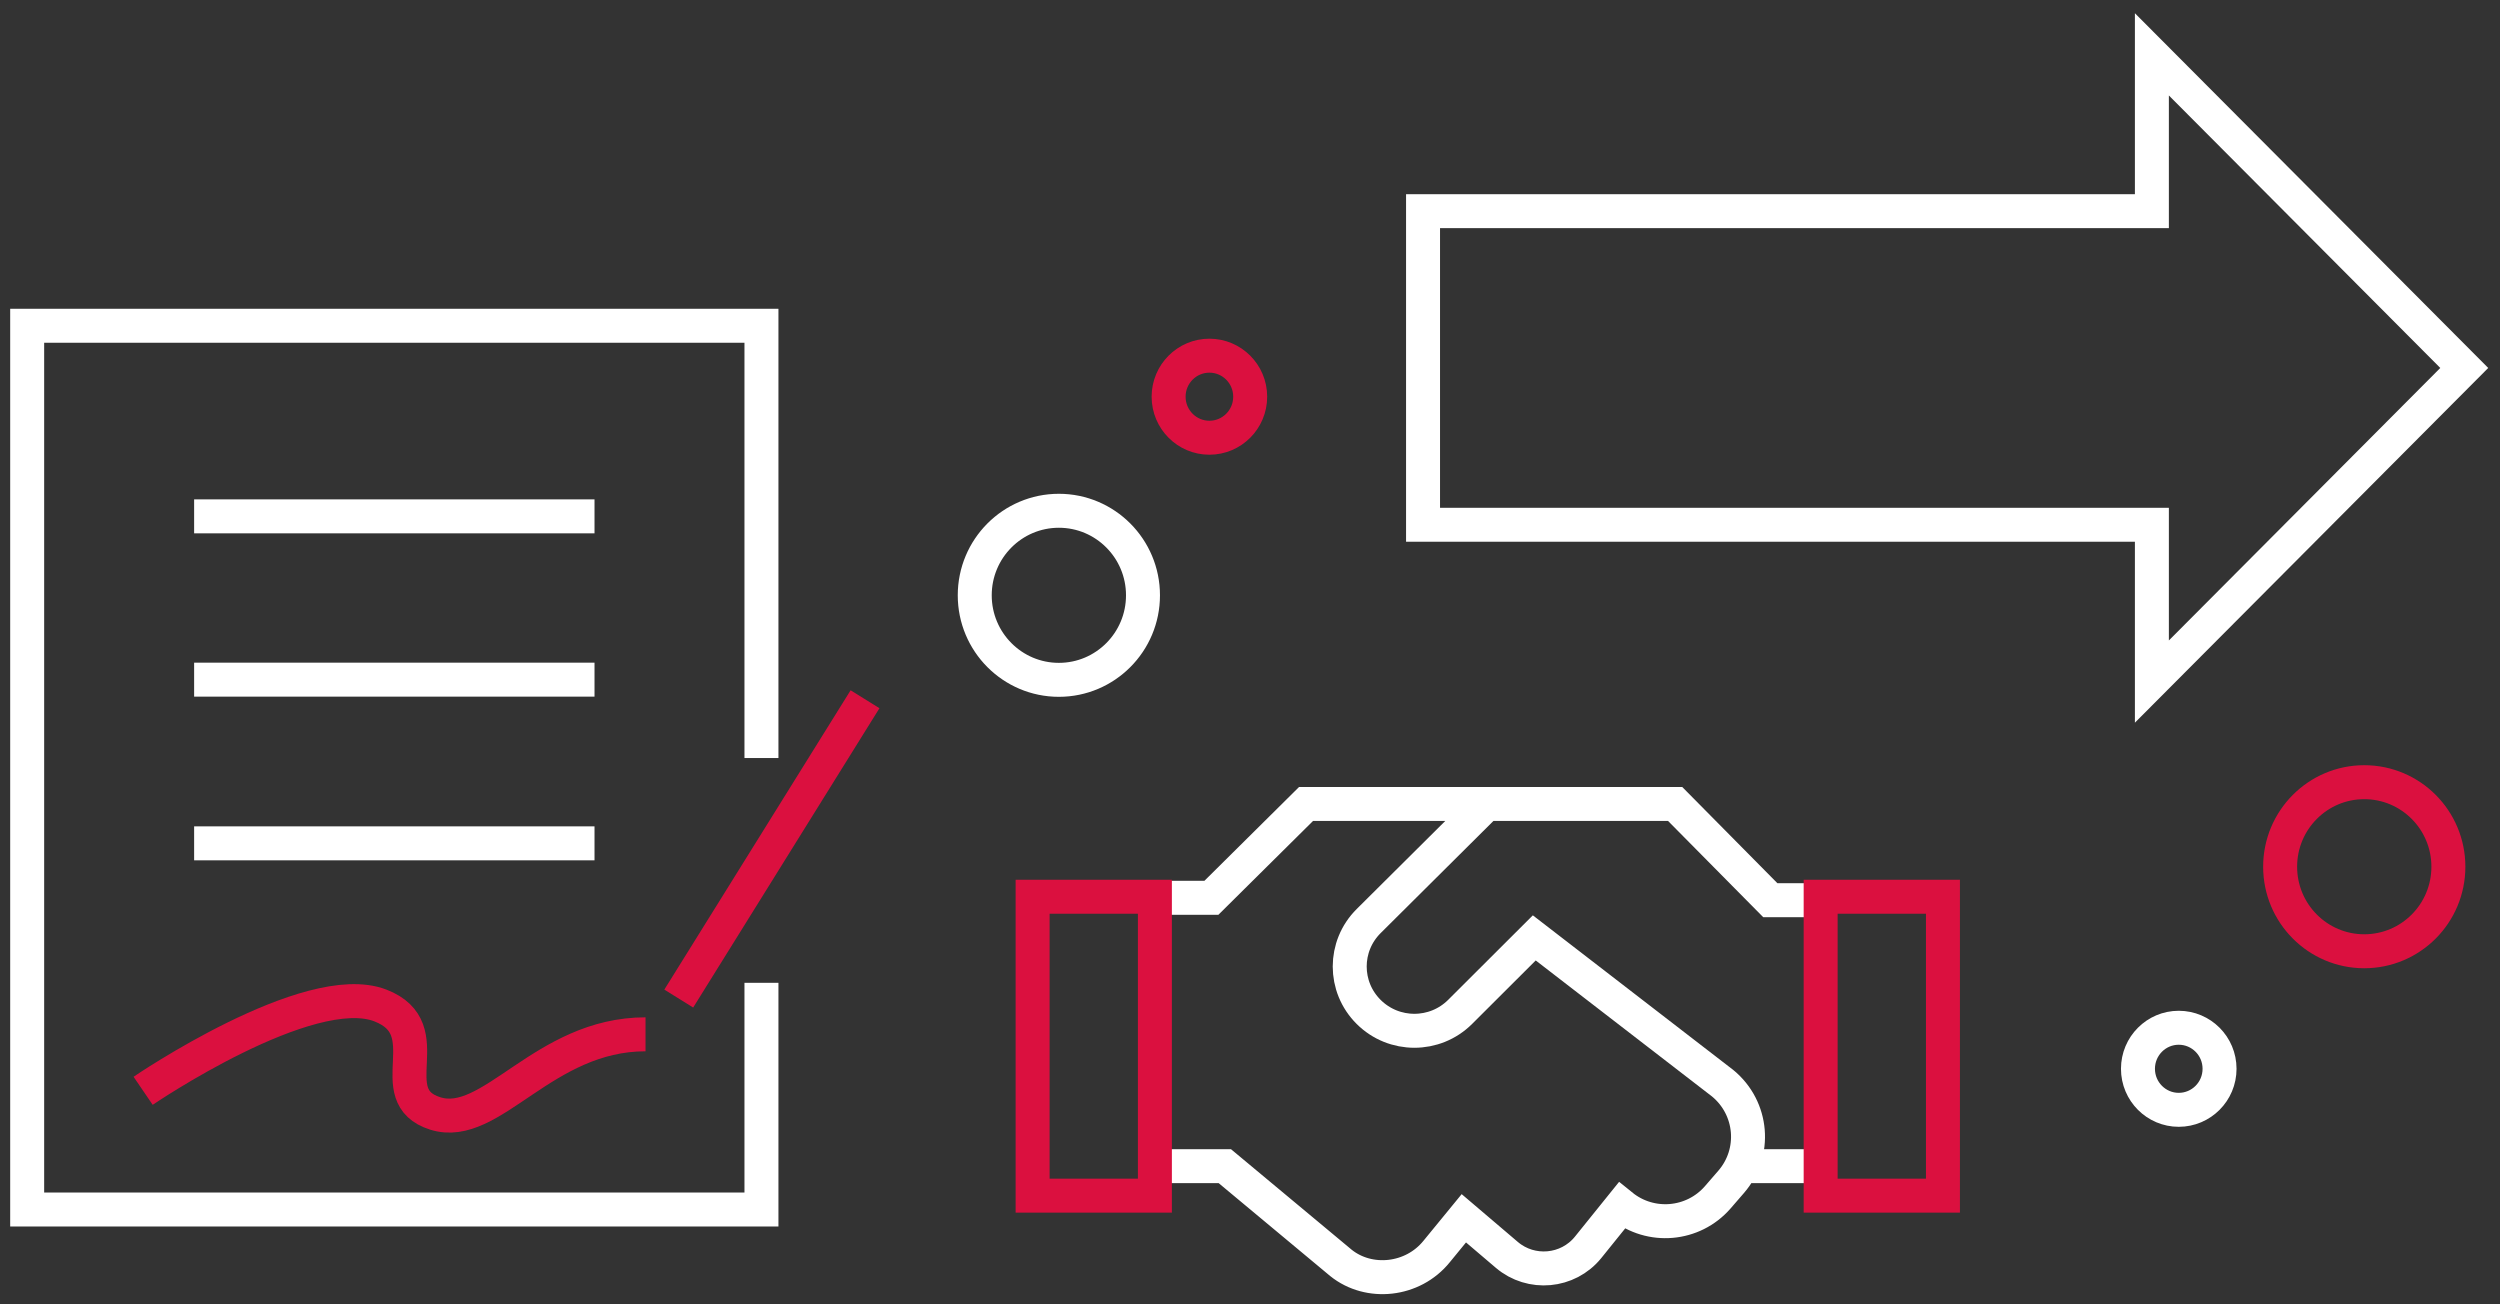
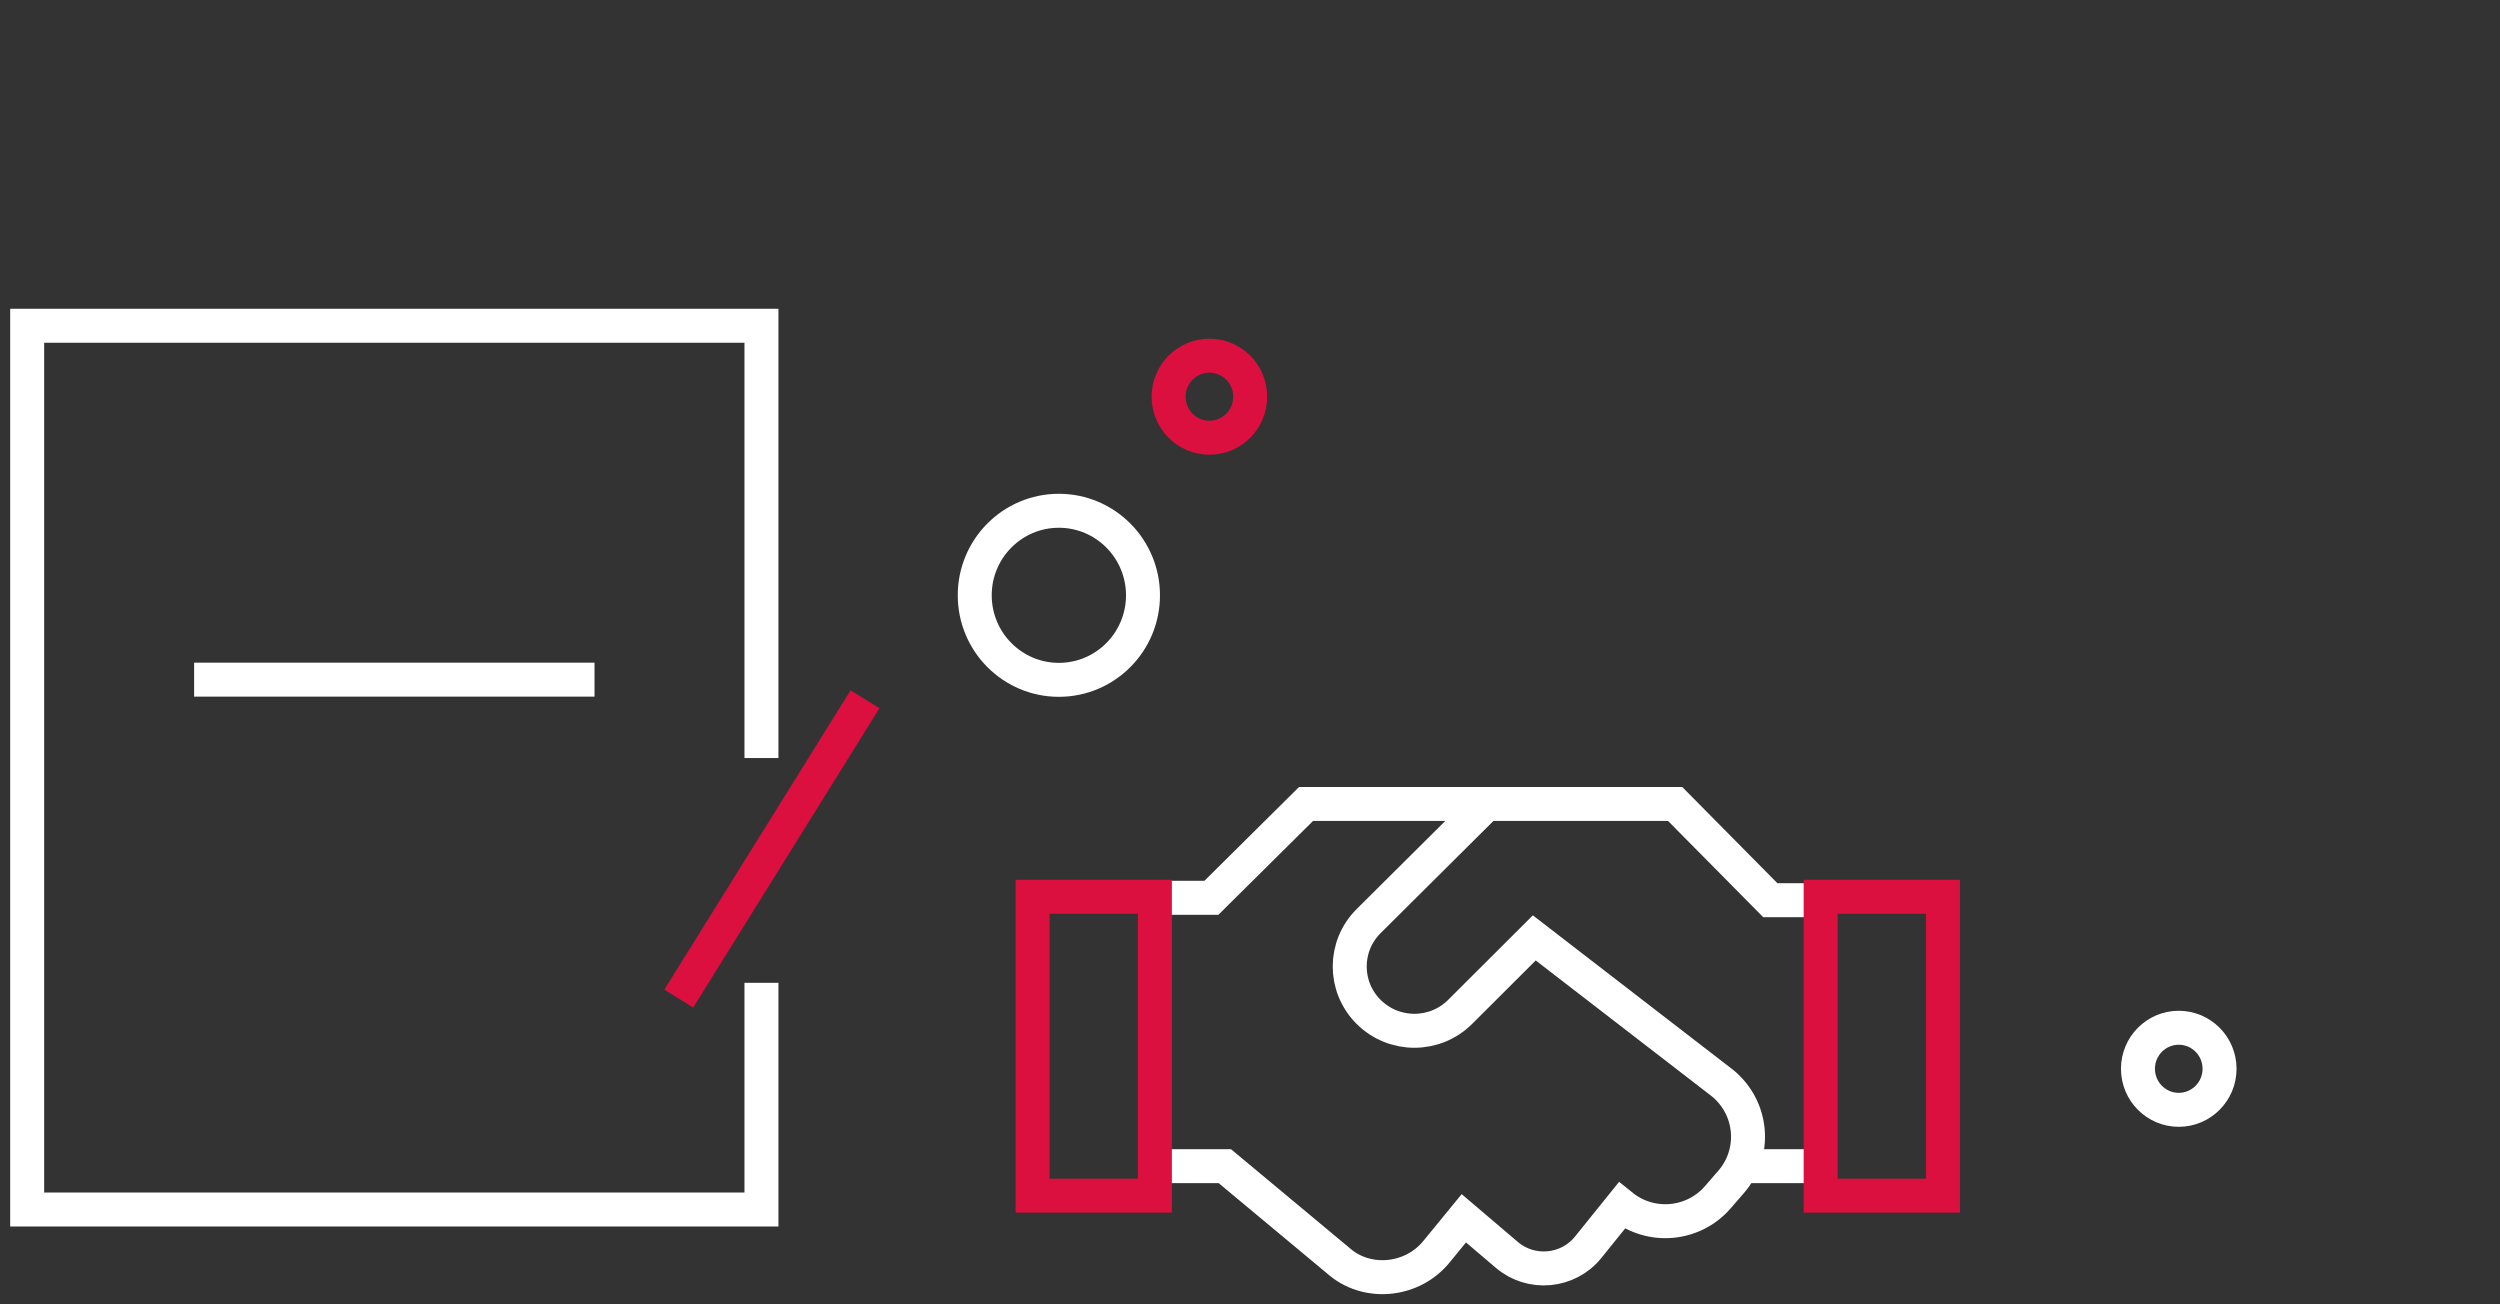
<svg xmlns="http://www.w3.org/2000/svg" width="184" height="96" viewBox="0 0 184 96" fill="none">
  <rect x="0" y="0" width="184" height="96" fill="#333333" stroke="none" />
  <path d="M109.322 59.173H96.124L89.159 66.078H86.171M86.171 85.83H90.148L98.696 92.951C100.754 94.604 103.979 94.289 105.74 92.106L107.739 89.666L110.905 92.361C112.685 93.876 115.396 93.64 116.88 91.811L119.354 88.742C121.491 90.473 124.617 90.197 126.418 88.132L127.407 86.991C129.287 84.827 129.01 81.561 126.794 79.731L112.923 69.029L107.462 74.479C105.602 76.328 102.594 76.328 100.734 74.479C98.874 72.629 98.874 69.639 100.734 67.79L109.401 59.173H123.291L130.296 66.255H133.303M133.303 85.83H128.218" stroke="white" stroke-width="2.5" stroke-miterlimit="10" />
  <rect x="134" y="66" width="9" height="22" stroke="#DB103F" stroke-width="2.5" />
  <rect x="76" y="66" width="9" height="22" stroke="#DB103F" stroke-width="2.5" />
  <path d="M56.043 72.335V89.02H2V23.976H56.043V55.791" stroke="white" stroke-width="2.5" stroke-miterlimit="10" />
-   <path d="M14.288 38.004H43.756" stroke="white" stroke-width="2.5" stroke-miterlimit="10" />
  <path d="M14.288 50.022H43.756" stroke="white" stroke-width="2.5" stroke-miterlimit="10" />
-   <path d="M14.288 62.07H43.756" stroke="white" stroke-width="2.5" stroke-miterlimit="10" />
-   <path d="M10.534 80.282C10.534 80.282 22.736 71.968 27.998 74.004C32.521 75.757 27.913 80.65 32.037 81.951C36.162 83.252 39.973 76.125 47.511 76.125" stroke="#DB103F" stroke-width="2.5" stroke-miterlimit="10" />
  <path d="M49.956 73.495L63.666 51.465" stroke="#DB103F" stroke-width="2.5" stroke-miterlimit="10" />
-   <path d="M181.369 27.082L158.379 4V15.541L104.736 15.541V38.623L158.379 38.623V50.164L181.369 27.082Z" stroke="white" stroke-width="2.5" stroke-miterlimit="10" />
  <path d="M92.014 29.197C92.014 30.87 90.665 32.217 89.012 32.217C87.359 32.217 86.01 30.87 86.01 29.197C86.01 27.525 87.359 26.178 89.012 26.178C90.665 26.178 92.014 27.525 92.014 29.197Z" stroke="#DB103F" stroke-width="2.5" />
  <path d="M163.359 78.663C163.359 80.335 162.01 81.683 160.356 81.683C158.703 81.683 157.354 80.335 157.354 78.663C157.354 76.99 158.703 75.643 160.356 75.643C162.01 75.643 163.359 76.99 163.359 78.663Z" stroke="white" stroke-width="2.5" />
  <path d="M84.124 43.815C84.124 47.255 81.347 50.036 77.933 50.036C74.518 50.036 71.741 47.255 71.741 43.815C71.741 40.374 74.518 37.593 77.933 37.593C81.347 37.593 84.124 40.374 84.124 43.815Z" stroke="white" stroke-width="2.5" />
-   <path d="M180.201 63.791C180.201 67.232 177.425 70.013 174.01 70.013C170.595 70.013 167.818 67.232 167.818 63.791C167.818 60.35 170.595 57.569 174.01 57.569C177.425 57.569 180.201 60.35 180.201 63.791Z" stroke="#DB103F" stroke-width="2.5" />
</svg>